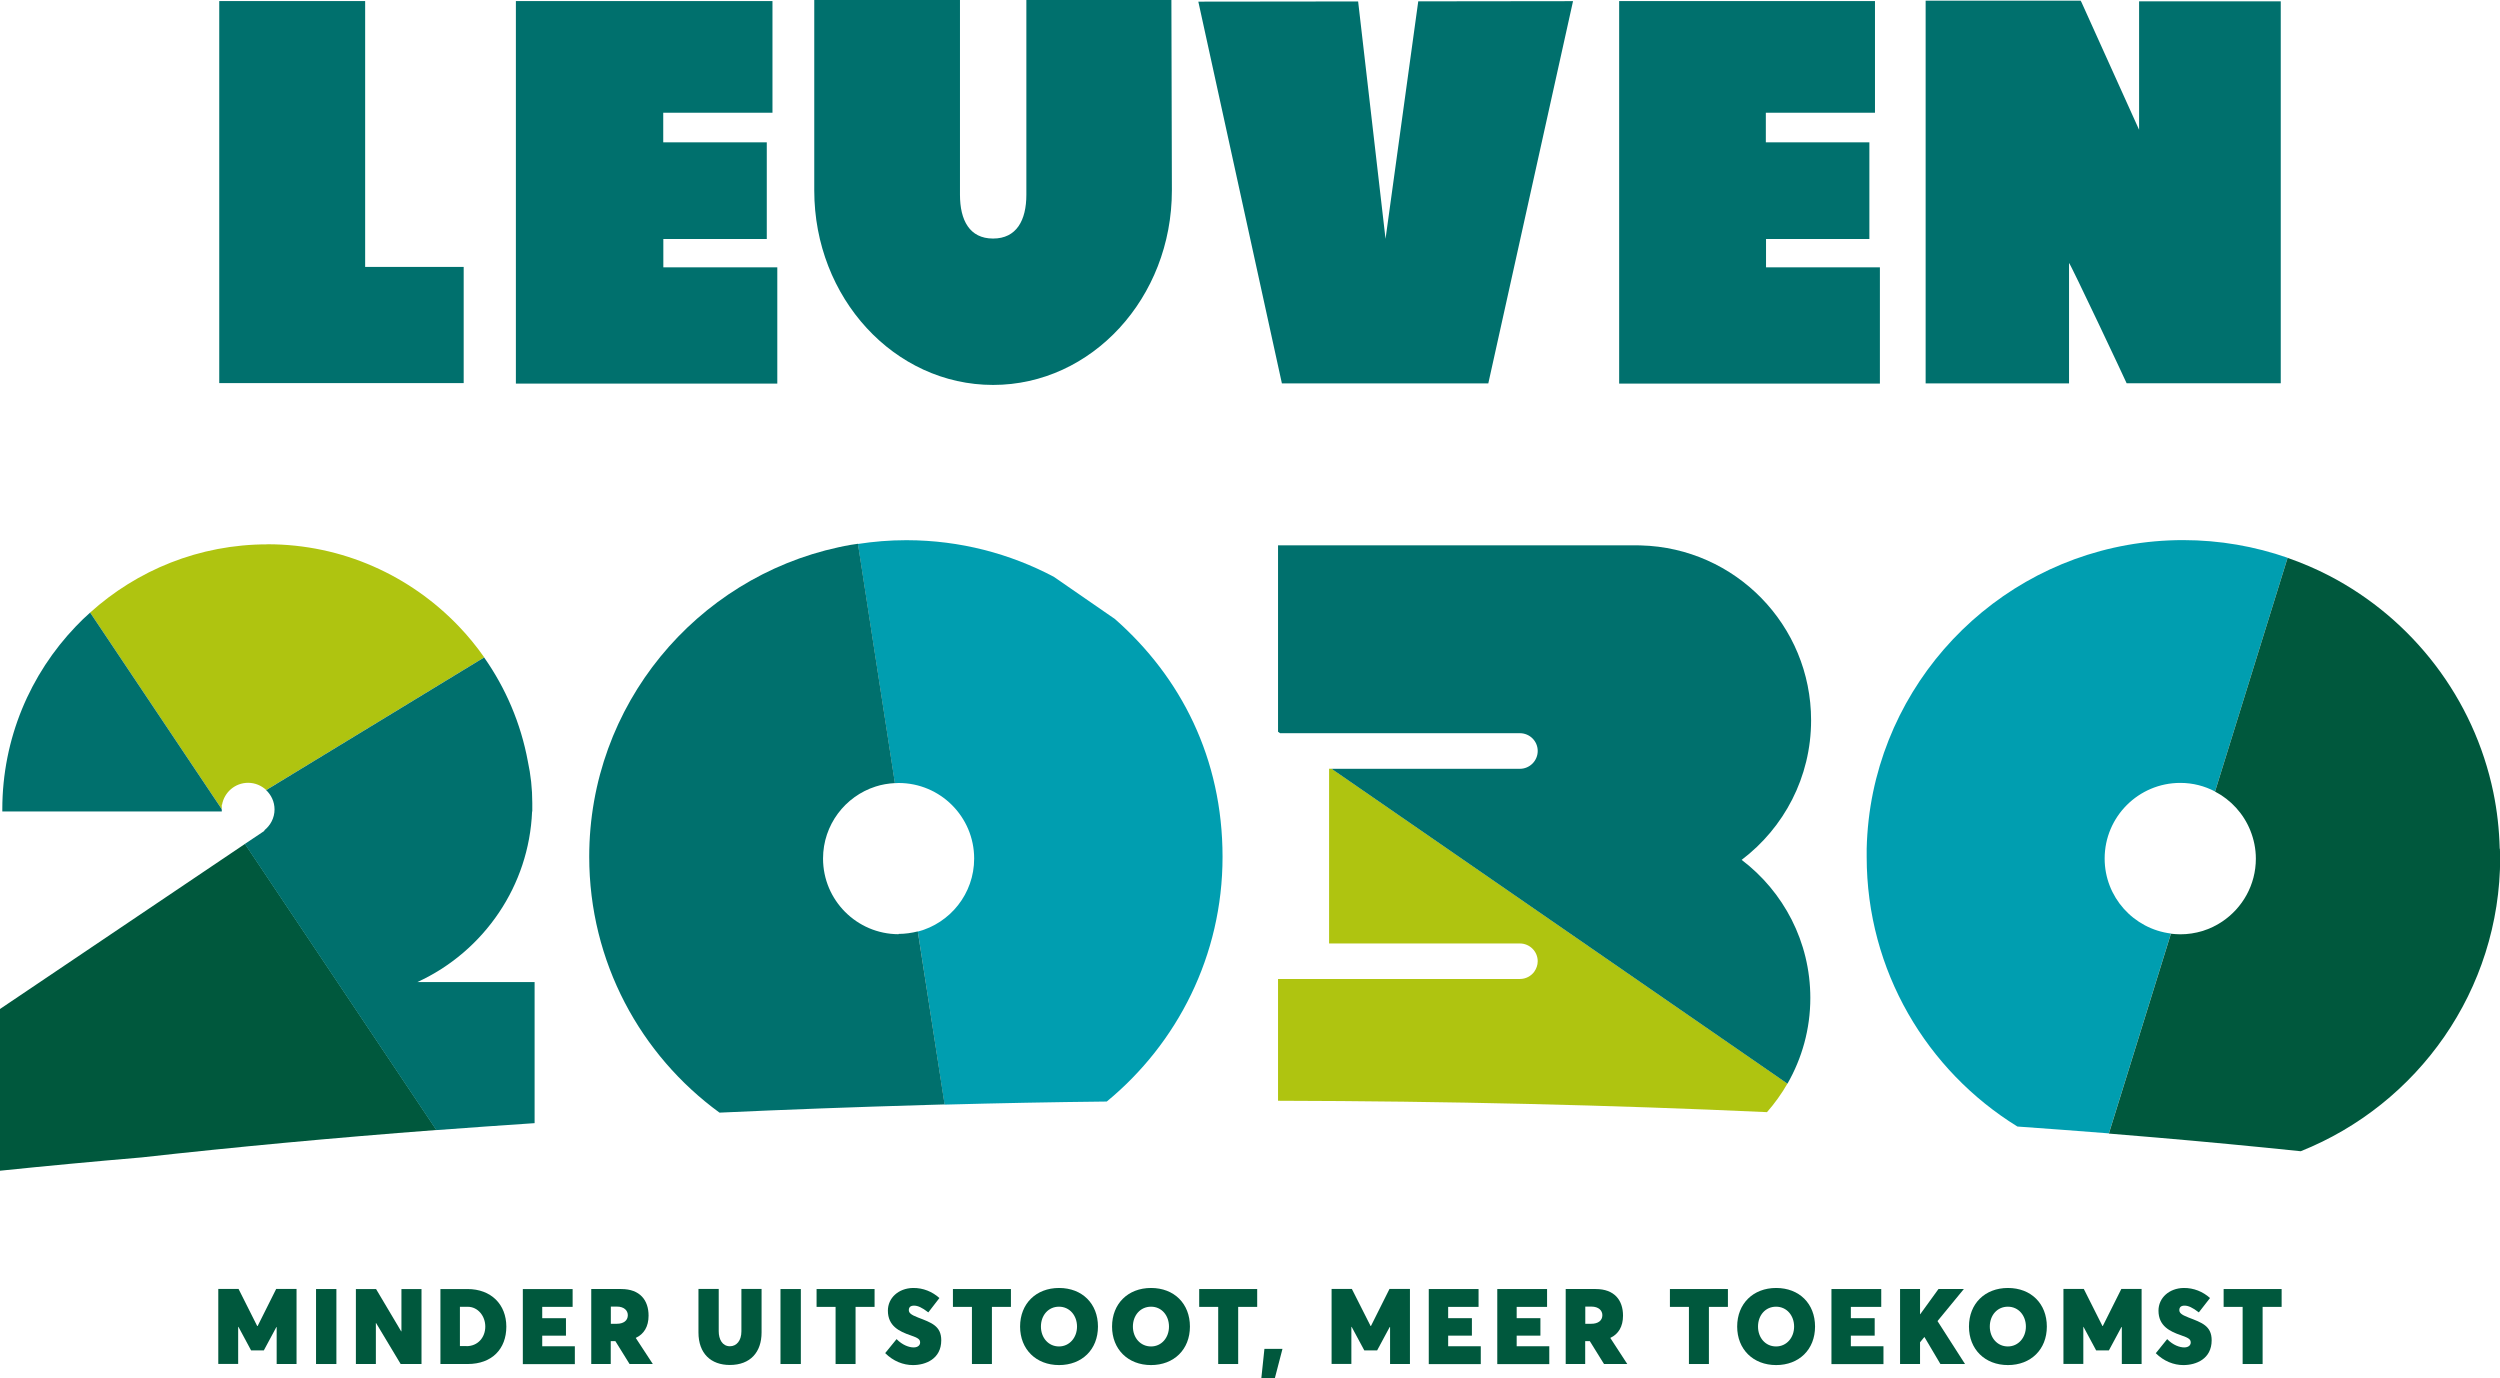
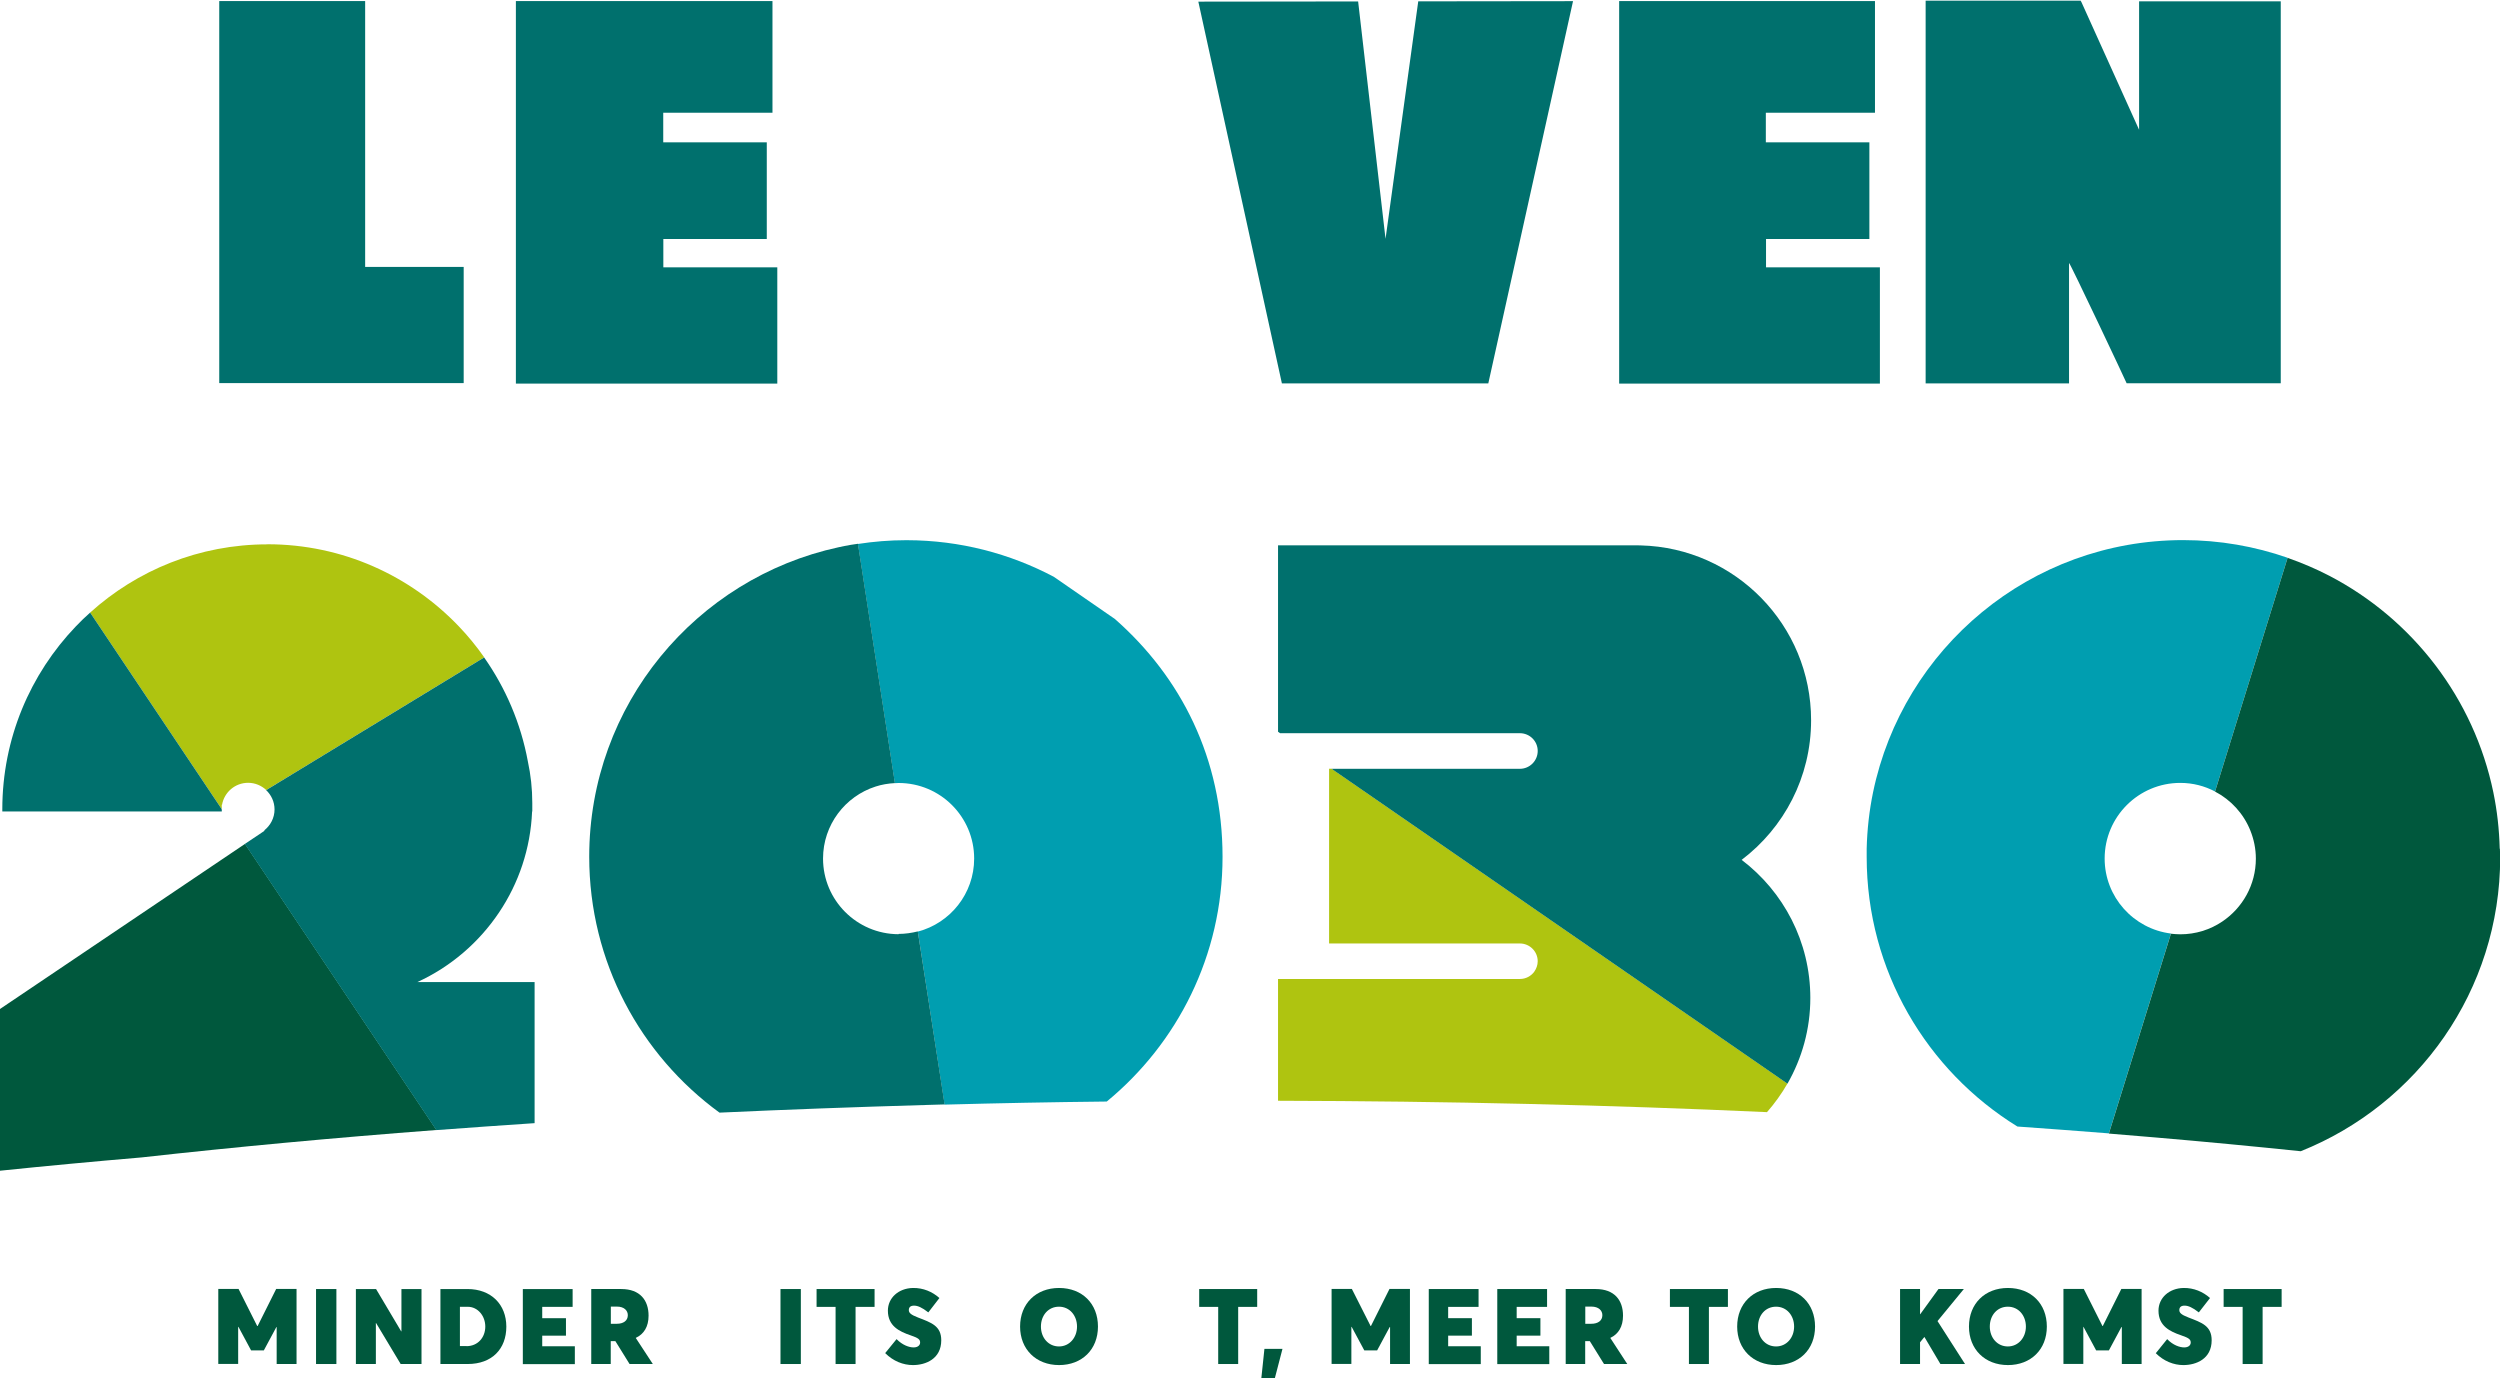
<svg xmlns="http://www.w3.org/2000/svg" id="Layer_1" viewBox="0 0 259.07 142.83">
  <defs>
    <style>.cls-1{fill:#afc410;}.cls-2{fill:#009eb0;}.cls-3{fill:#00706d;}.cls-4{fill:#00583d;}</style>
  </defs>
  <path class="cls-3" d="M194.81,27.71v12.04h-27.02V.11h26.51V11.68h-11.31v3.07h10.73v10.02h-10.71v2.93h11.81Z" />
  <path class="cls-3" d="M48.05,27.66v12.04H22.72V.11h15.12V27.66h10.21Z" />
  <path class="cls-3" d="M221.67,.14V13.45L215.7,.23l-.09-.16h-16.06V39.73h14.86v-12.48c.11,0,5.91,12.29,5.97,12.47h15.97V.14h-14.67Z" />
  <path class="cls-3" d="M154.23,39.73c2.63-11.86,8.44-38.07,8.78-39.61l-16.04,.02-3.39,24.61L140.74,.15l-16.56,.02c.14,.63,7.04,32.13,8.66,39.56h21.4Z" />
-   <path class="cls-3" d="M121.39,0h-15.03V20.18c0,2.64-1.01,4.54-3.45,4.54s-3.43-1.9-3.43-4.54V0h-15.1V19.74c0,11.13,8.3,20.15,18.53,20.15s18.53-9.02,18.53-20.15l-.05-19.74Z" />
  <path class="cls-3" d="M80.55,27.71v12.04h-27.09V.11h26.59V11.68h-11.32v3.07h10.73v10.02h-10.72v2.93h11.81Z" />
  <path class="cls-4" d="M30.73,133.58v7.77h-2.06v-3.83h-.03l-1.3,2.42h-1.32l-1.31-2.44h-.03v3.84h-2.06v-7.77h2.1l1.93,3.84h.05l1.92-3.84h2.11Z" />
  <path class="cls-4" d="M32.75,133.58h2.11v7.77h-2.11v-7.77Z" />
  <path class="cls-4" d="M43.68,133.58v7.77h-2.16l-2.55-4.25h-.02v4.25h-2.07v-7.77h2.09l2.6,4.38h.03v-4.38h2.08Z" />
  <path class="cls-4" d="M45.64,133.58h2.8c2.46,0,4.03,1.6,4.03,3.9s-1.48,3.87-4,3.87h-2.83v-7.77Zm2.7,5.92c1.18,0,1.95-.91,1.95-2.03s-.79-2.05-1.81-2.05h-.82v4.07h.68Z" />
  <path class="cls-4" d="M54.17,133.58h5.17v1.85h-3.15v1.17h2.46v1.81h-2.46v1.1h3.38v1.85h-5.39v-7.77Z" />
  <path class="cls-4" d="M65.24,141.35l-1.47-2.37h-.48v2.37h-2.02v-7.77h3.11c1.95,0,2.83,1.17,2.83,2.76,0,1.14-.48,1.91-1.32,2.3v.02l1.76,2.69h-2.42Zm-1.94-4.17h.63c.66,0,1.13-.31,1.13-.89,0-.48-.38-.89-1.13-.89h-.63v1.77Z" />
-   <path class="cls-4" d="M72.38,138.08v-4.51h2.1v4.39c0,.82,.37,1.55,1.16,1.55,.68,0,1.19-.57,1.19-1.55v-4.39h2.09v4.51c0,2.04-1.16,3.37-3.29,3.37-1.95,0-3.25-1.18-3.25-3.37Z" />
  <path class="cls-4" d="M80.88,133.58h2.11v7.77h-2.11v-7.77Z" />
  <path class="cls-4" d="M86.59,135.43h-1.97v-1.85h6.01v1.85h-1.97v5.92h-2.07v-5.92h0Z" />
  <path class="cls-4" d="M91.73,140.22l1.18-1.45c.62,.63,1.3,.86,1.77,.86s.67-.26,.67-.5c0-.31-.15-.47-.98-.75-1.18-.4-2.36-.97-2.36-2.56,0-1.32,1.1-2.32,2.59-2.35,1.07-.02,2.02,.39,2.75,1.04l-1.15,1.49c-.67-.52-1.1-.7-1.48-.7s-.54,.18-.54,.46c0,.26,.16,.47,.95,.77,1.37,.53,2.41,.86,2.41,2.36,0,1.94-1.63,2.57-2.93,2.57-1.01,0-2.04-.4-2.88-1.24Z" />
-   <path class="cls-4" d="M100.72,135.43h-1.97v-1.85h6.01v1.85h-1.97v5.92h-2.07v-5.92Z" />
  <path class="cls-4" d="M105.71,137.47c0-2.37,1.65-4,4.04-4s4.03,1.62,4.03,4-1.66,3.99-4.03,3.99c-2.39,0-4.04-1.64-4.04-3.99Zm5.9,0c0-1.14-.76-2.06-1.87-2.06s-1.87,.9-1.87,2.06,.78,2.06,1.87,2.06,1.87-.92,1.87-2.06Z" />
-   <path class="cls-4" d="M115.24,137.47c0-2.37,1.65-4,4.04-4s4.03,1.62,4.03,4-1.66,3.99-4.03,3.99c-2.39,0-4.04-1.64-4.04-3.99Zm5.9,0c0-1.14-.75-2.06-1.86-2.06s-1.88,.9-1.88,2.06,.78,2.06,1.88,2.06,1.86-.92,1.86-2.06Z" />
  <path class="cls-4" d="M126.25,135.43h-1.98v-1.85h6.01v1.85h-1.97v5.92h-2.07v-5.92Z" />
  <path class="cls-4" d="M131.03,139.78h1.87l-.79,3.04h-1.4l.32-3.04Z" />
  <path class="cls-4" d="M146.11,133.58v7.77h-2.06v-3.83h-.04l-1.3,2.42h-1.33l-1.31-2.44h-.03v3.84h-2.05v-7.77h2.1l1.94,3.84h.04l1.92-3.84h2.11Z" />
  <path class="cls-4" d="M148.06,133.58h5.16v1.85h-3.15v1.17h2.46v1.81h-2.46v1.1h3.38v1.85h-5.39v-7.77Z" />
  <path class="cls-4" d="M155.16,133.58h5.16v1.85h-3.15v1.17h2.46v1.81h-2.46v1.1h3.38v1.85h-5.39v-7.77Z" />
  <path class="cls-4" d="M166.22,141.35l-1.47-2.37h-.48v2.37h-2.02v-7.77h3.11c1.95,0,2.83,1.17,2.83,2.76,0,1.14-.48,1.91-1.31,2.3v.02s1.75,2.69,1.75,2.69h-2.41Zm-1.94-4.17h.63c.67,0,1.14-.31,1.14-.89,0-.48-.38-.89-1.14-.89h-.63v1.77Z" />
  <path class="cls-4" d="M175.03,135.43h-1.98v-1.85h6.01v1.85h-1.97v5.92h-2.07v-5.92Z" />
  <path class="cls-4" d="M180.02,137.47c0-2.37,1.65-4,4.04-4s4.03,1.62,4.03,4-1.66,3.99-4.03,3.99c-2.39,0-4.04-1.64-4.04-3.99Zm5.9,0c0-1.14-.76-2.06-1.87-2.06s-1.87,.9-1.87,2.06,.77,2.06,1.87,2.06,1.87-.92,1.87-2.06Z" />
-   <path class="cls-4" d="M189.79,133.58h5.16v1.85h-3.15v1.17h2.47v1.81h-2.47v1.1h3.38v1.85h-5.39v-7.77Z" />
  <path class="cls-4" d="M199.41,138.56l-.44,.54v2.25h-2.07v-7.77h2.07v2.61h.02l1.89-2.61h2.63l-2.73,3.32,2.85,4.45h-2.55l-1.65-2.79h0Z" />
  <path class="cls-4" d="M204.04,137.47c0-2.37,1.65-4,4.04-4s4.03,1.62,4.03,4-1.66,3.99-4.03,3.99c-2.39,0-4.04-1.64-4.04-3.99Zm5.9,0c0-1.14-.76-2.06-1.87-2.06s-1.87,.9-1.87,2.06,.78,2.06,1.87,2.06,1.87-.92,1.87-2.06Z" />
  <path class="cls-4" d="M221.93,133.58v7.77h-2.05v-3.83h-.04l-1.3,2.42h-1.32l-1.31-2.44h-.02v3.84h-2.06v-7.77h2.11l1.93,3.84h.04l1.92-3.84h2.1Z" />
  <path class="cls-4" d="M223.41,140.22l1.17-1.45c.61,.63,1.3,.86,1.77,.86s.67-.26,.67-.5c0-.31-.15-.47-.98-.75-1.18-.4-2.36-.97-2.36-2.56,0-1.32,1.1-2.32,2.59-2.35,1.07-.02,2.02,.39,2.75,1.04l-1.16,1.49c-.67-.52-1.1-.7-1.48-.7s-.54,.18-.54,.46c0,.26,.16,.47,.95,.77,1.37,.53,2.4,.86,2.4,2.36,0,1.94-1.62,2.57-2.93,2.57-1,0-2.03-.4-2.87-1.24Z" />
  <path class="cls-4" d="M232.41,135.43h-1.98v-1.85h6.01v1.85h-1.97v5.92h-2.07v-5.92Z" />
  <path class="cls-2" d="M115.57,64.17l-6.37-4.4c-4.54-2.4-9.72-3.78-15.21-3.79-.04,0-.07,0-.11,0-1.7,0-3.35,.14-4.98,.39l3.83,24.79c.13,0,.26-.02,.39-.02,4.33,0,7.83,3.51,7.83,7.83,0,3.64-2.48,6.69-5.84,7.57l2.77,17.93c5.54-.15,11.14-.26,16.81-.32,7.32-6.02,12-15.14,12-25.35s-4.31-18.63-11.14-24.64Z" />
  <path class="cls-2" d="M226.24,55.97c-15.84,0-29.05,11.21-32.14,26.14-.39,1.89-.61,3.84-.66,5.83,0,.28,0,.57,0,.86,0,11.81,6.25,22.16,15.62,27.94,3.2,.22,6.35,.47,9.48,.71l6.43-20.71c-3.87-.48-6.87-3.78-6.87-7.77,0-4.33,3.51-7.84,7.84-7.84,1.3,0,2.52,.32,3.6,.89l7.52-24.22c-3.39-1.18-7.03-1.83-10.82-1.83Z" />
  <path class="cls-1" d="M137.99,79.66h-.26v18.11h19.77c1.02,0,1.85,.83,1.85,1.84,0,.4-.14,.78-.35,1.07h0s0,.01,0,.01c-.34,.46-.88,.76-1.49,.76h-25.07v12.62c17.47,.04,34.44,.44,50.67,1.18,.8-.91,1.51-1.9,2.12-2.96l-47.24-32.63Z" />
  <path class="cls-1" d="M27.71,56.41c-7.07,0-13.5,2.68-18.37,7.07l13.63,20.36c0-.05,.01-.11,.01-.16v-.29h.03c.23-1.29,1.35-2.27,2.7-2.27,.73,0,1.39,.29,1.88,.75l22.59-13.75c-.8-1.14-1.68-2.22-2.64-3.22-5-5.23-12.03-8.5-19.83-8.5Z" />
  <path class="cls-4" d="M259.04,87.94c-.05-1.99-.27-3.94-.66-5.83-2.02-9.77-8.39-17.96-16.99-22.44-1.39-.72-2.84-1.34-4.33-1.86l-7.52,24.22c1.65,.86,2.96,2.29,3.66,4.04,.36,.9,.57,1.88,.57,2.91,0,2.72-1.39,5.12-3.5,6.53-1.24,.83-2.73,1.31-4.33,1.31-.33,0-.65-.03-.97-.06l-6.43,20.71c1.6,.13,3.2,.26,4.79,.4,5.15,.44,10.18,.92,15.09,1.43,12.11-4.84,20.67-16.65,20.67-30.48,0-.29-.02-.58-.03-.86Z" />
  <path class="cls-4" d="M0,104.56v16.76c4.74-.49,9.65-.95,14.69-1.38,9.68-1.08,19.89-2.03,30.54-2.84l-19.84-29.65L0,104.56Z" />
  <path class="cls-3" d="M180.49,89.1c4.37-3.31,7.19-8.55,7.19-14.46,0-9.86-7.86-17.87-17.65-18.12h0s-.47-.01-.47-.01h-37.12v19.32l.21,.15h24.85c1.02,0,1.85,.82,1.85,1.84s-.83,1.85-1.85,1.85h-19.51l47.24,32.63c1.5-2.62,2.37-5.65,2.37-8.88,0-5.84-2.79-11.02-7.1-14.3Z" />
  <path class="cls-3" d="M93.13,96.81h-.03c-4.31-.02-7.81-3.52-7.81-7.84,0-3.49,2.29-6.45,5.44-7.46,.64-.21,1.31-.32,2.01-.36l-3.83-24.8c-.25,.04-.49,.07-.74,.11-.42,.07-.85,.16-1.27,.25-14.77,3.2-25.84,16.34-25.84,32.07,0,10.9,5.32,20.56,13.5,26.52,6.96-.32,14.06-.58,21.28-.79,.68-.02,1.37-.04,2.05-.06l-2.78-17.93c-.64,.16-1.31,.26-2,.26Z" />
  <path class="cls-3" d="M43.25,101.77c3.45-1.58,6.38-4.1,8.47-7.22,2.02-3.01,3.26-6.59,3.42-10.46h.02c0-.07,0-.14,0-.22,0-.1,0-.21,0-.31,0-.12,0-.23,0-.35,0-1.48-.16-2.92-.46-4.31-.73-3.96-2.31-7.61-4.53-10.77l-22.59,13.75c.53,.5,.87,1.21,.87,2,0,.89-.43,1.67-1.08,2.18l.06,.02-2.06,1.38,19.84,29.65c3.35-.25,6.75-.49,10.19-.72v-14.62h-12.16Z" />
  <path class="cls-3" d="M22.97,83.84s0,0,0,0l-13.63-20.36c-.51,.46-1.01,.93-1.48,1.43C3.14,69.84,.24,76.52,.24,83.87c0,.08,0,.15,0,.22H20.63s2.33,0,2.33,0l.03-.02v-.02c0-.06-.02-.12-.02-.19,0,0,0-.02,0-.03Z" />
</svg>